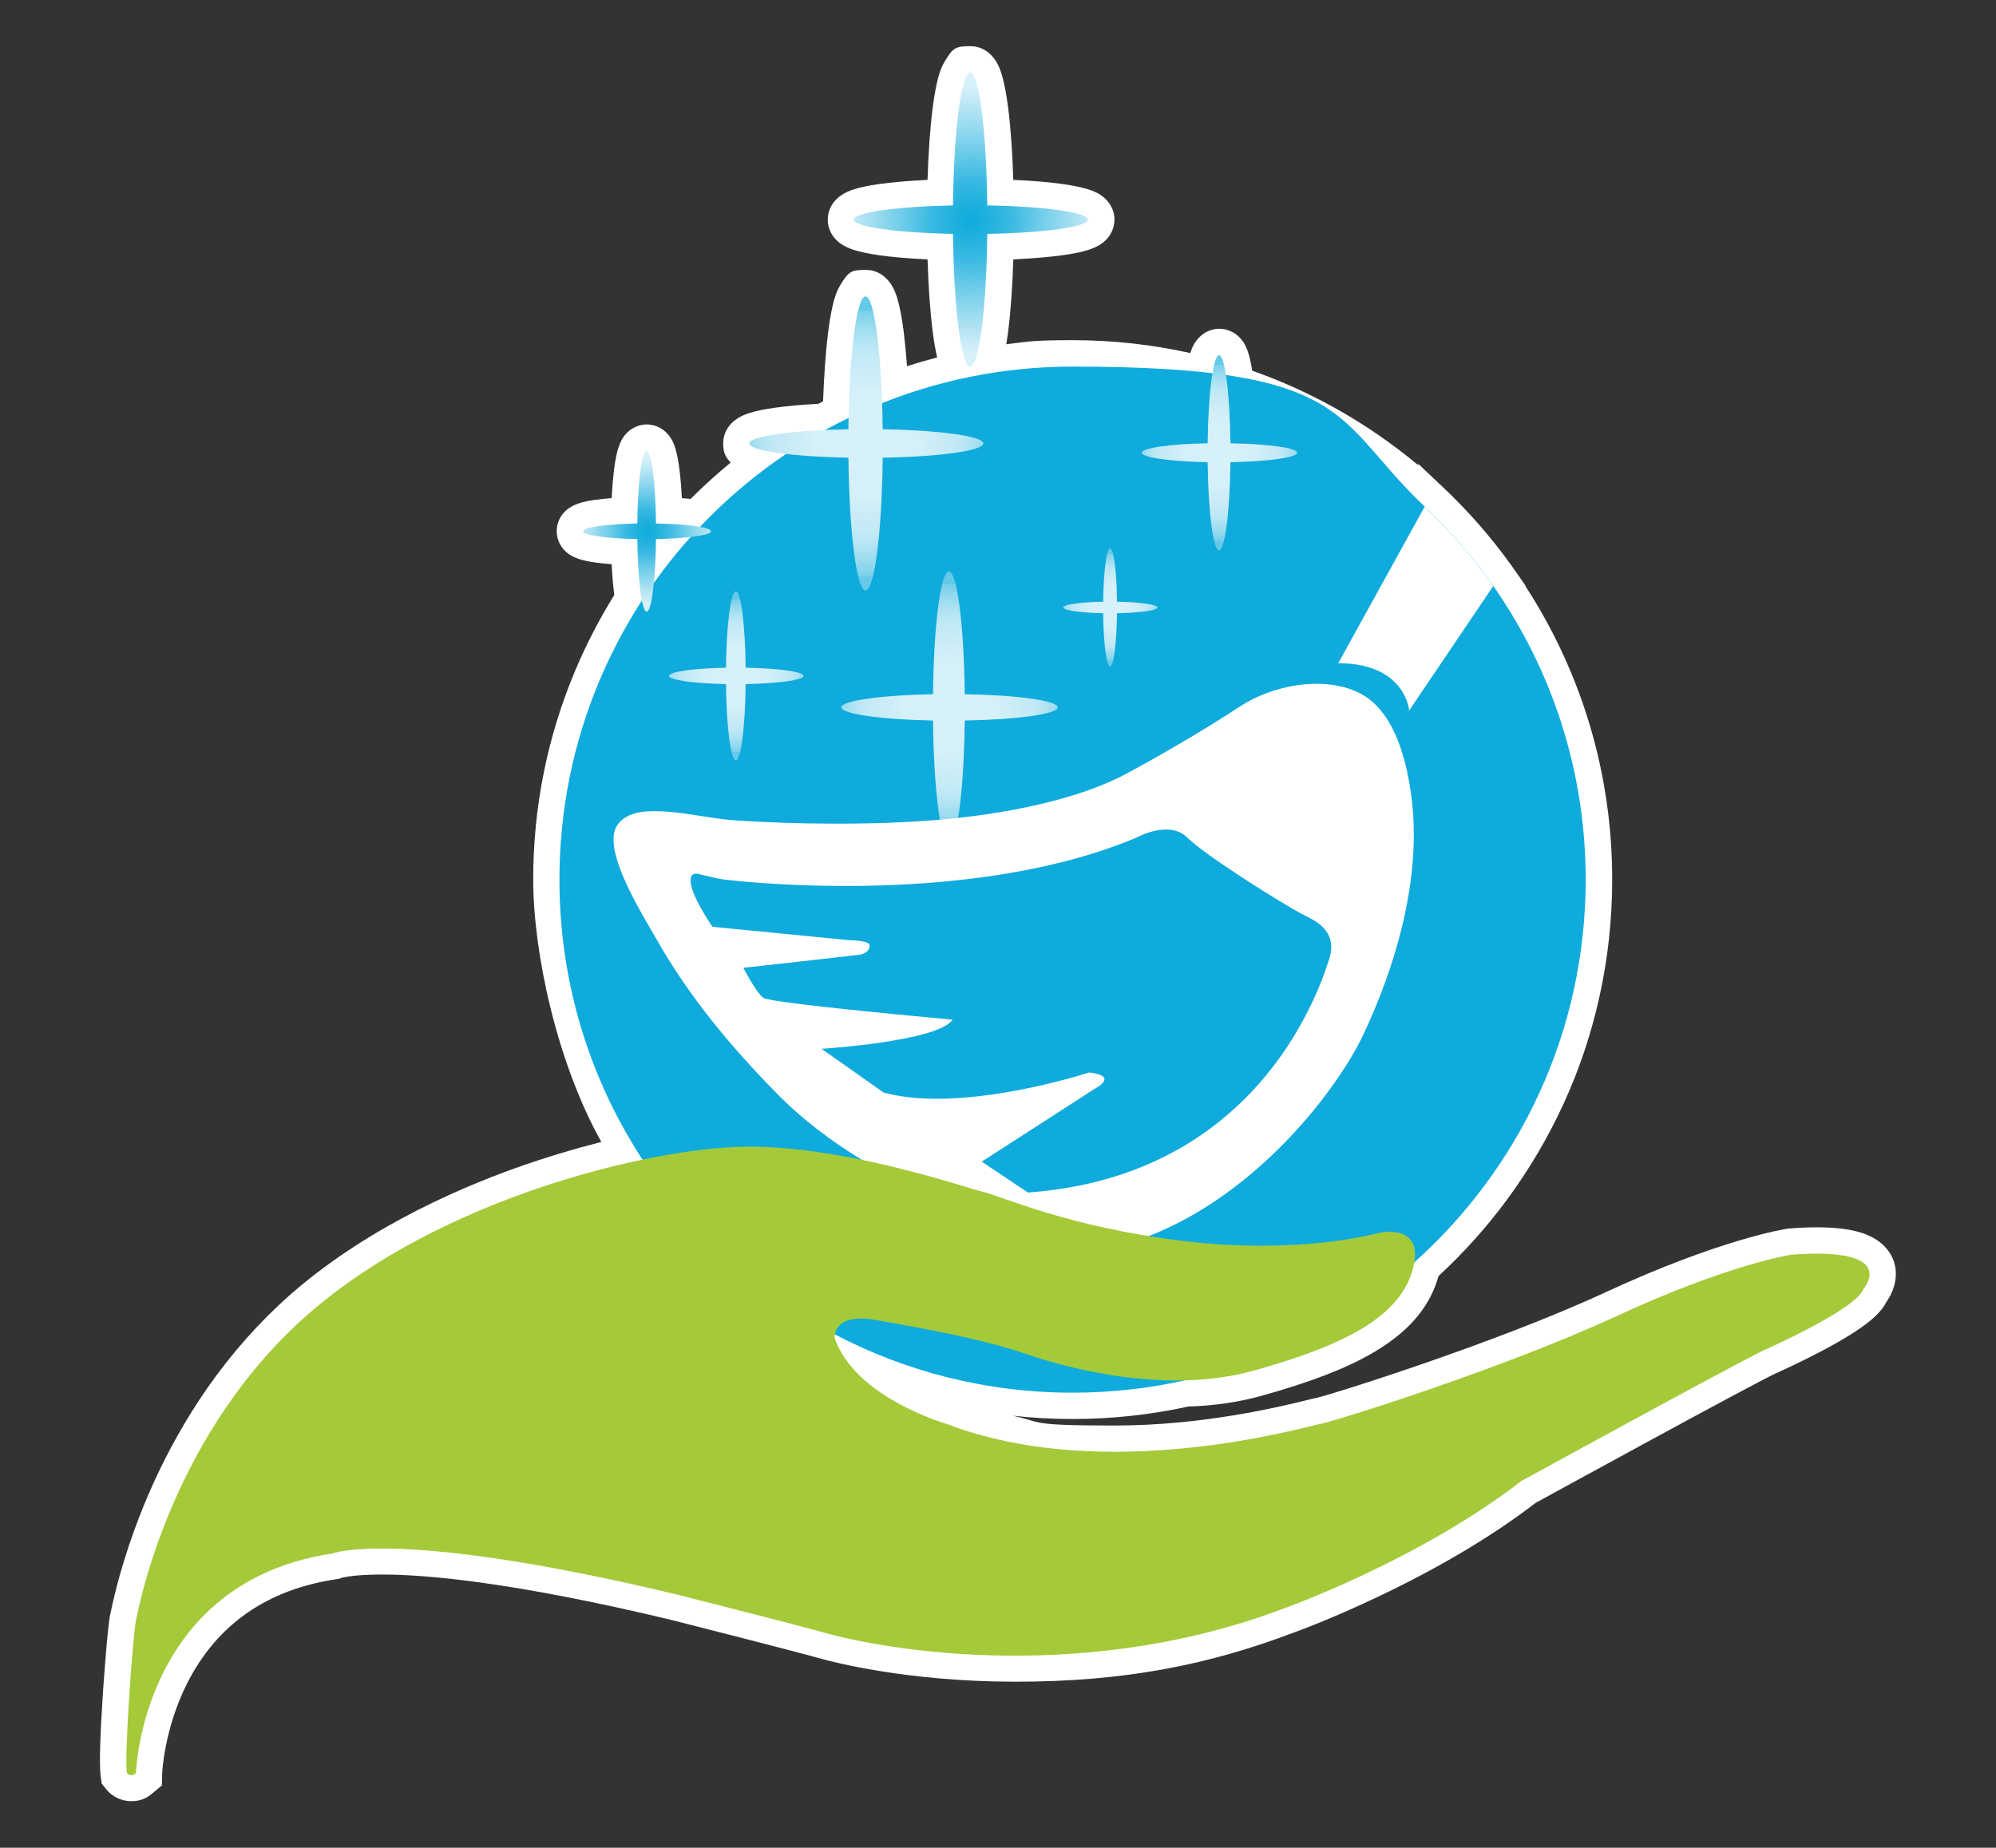
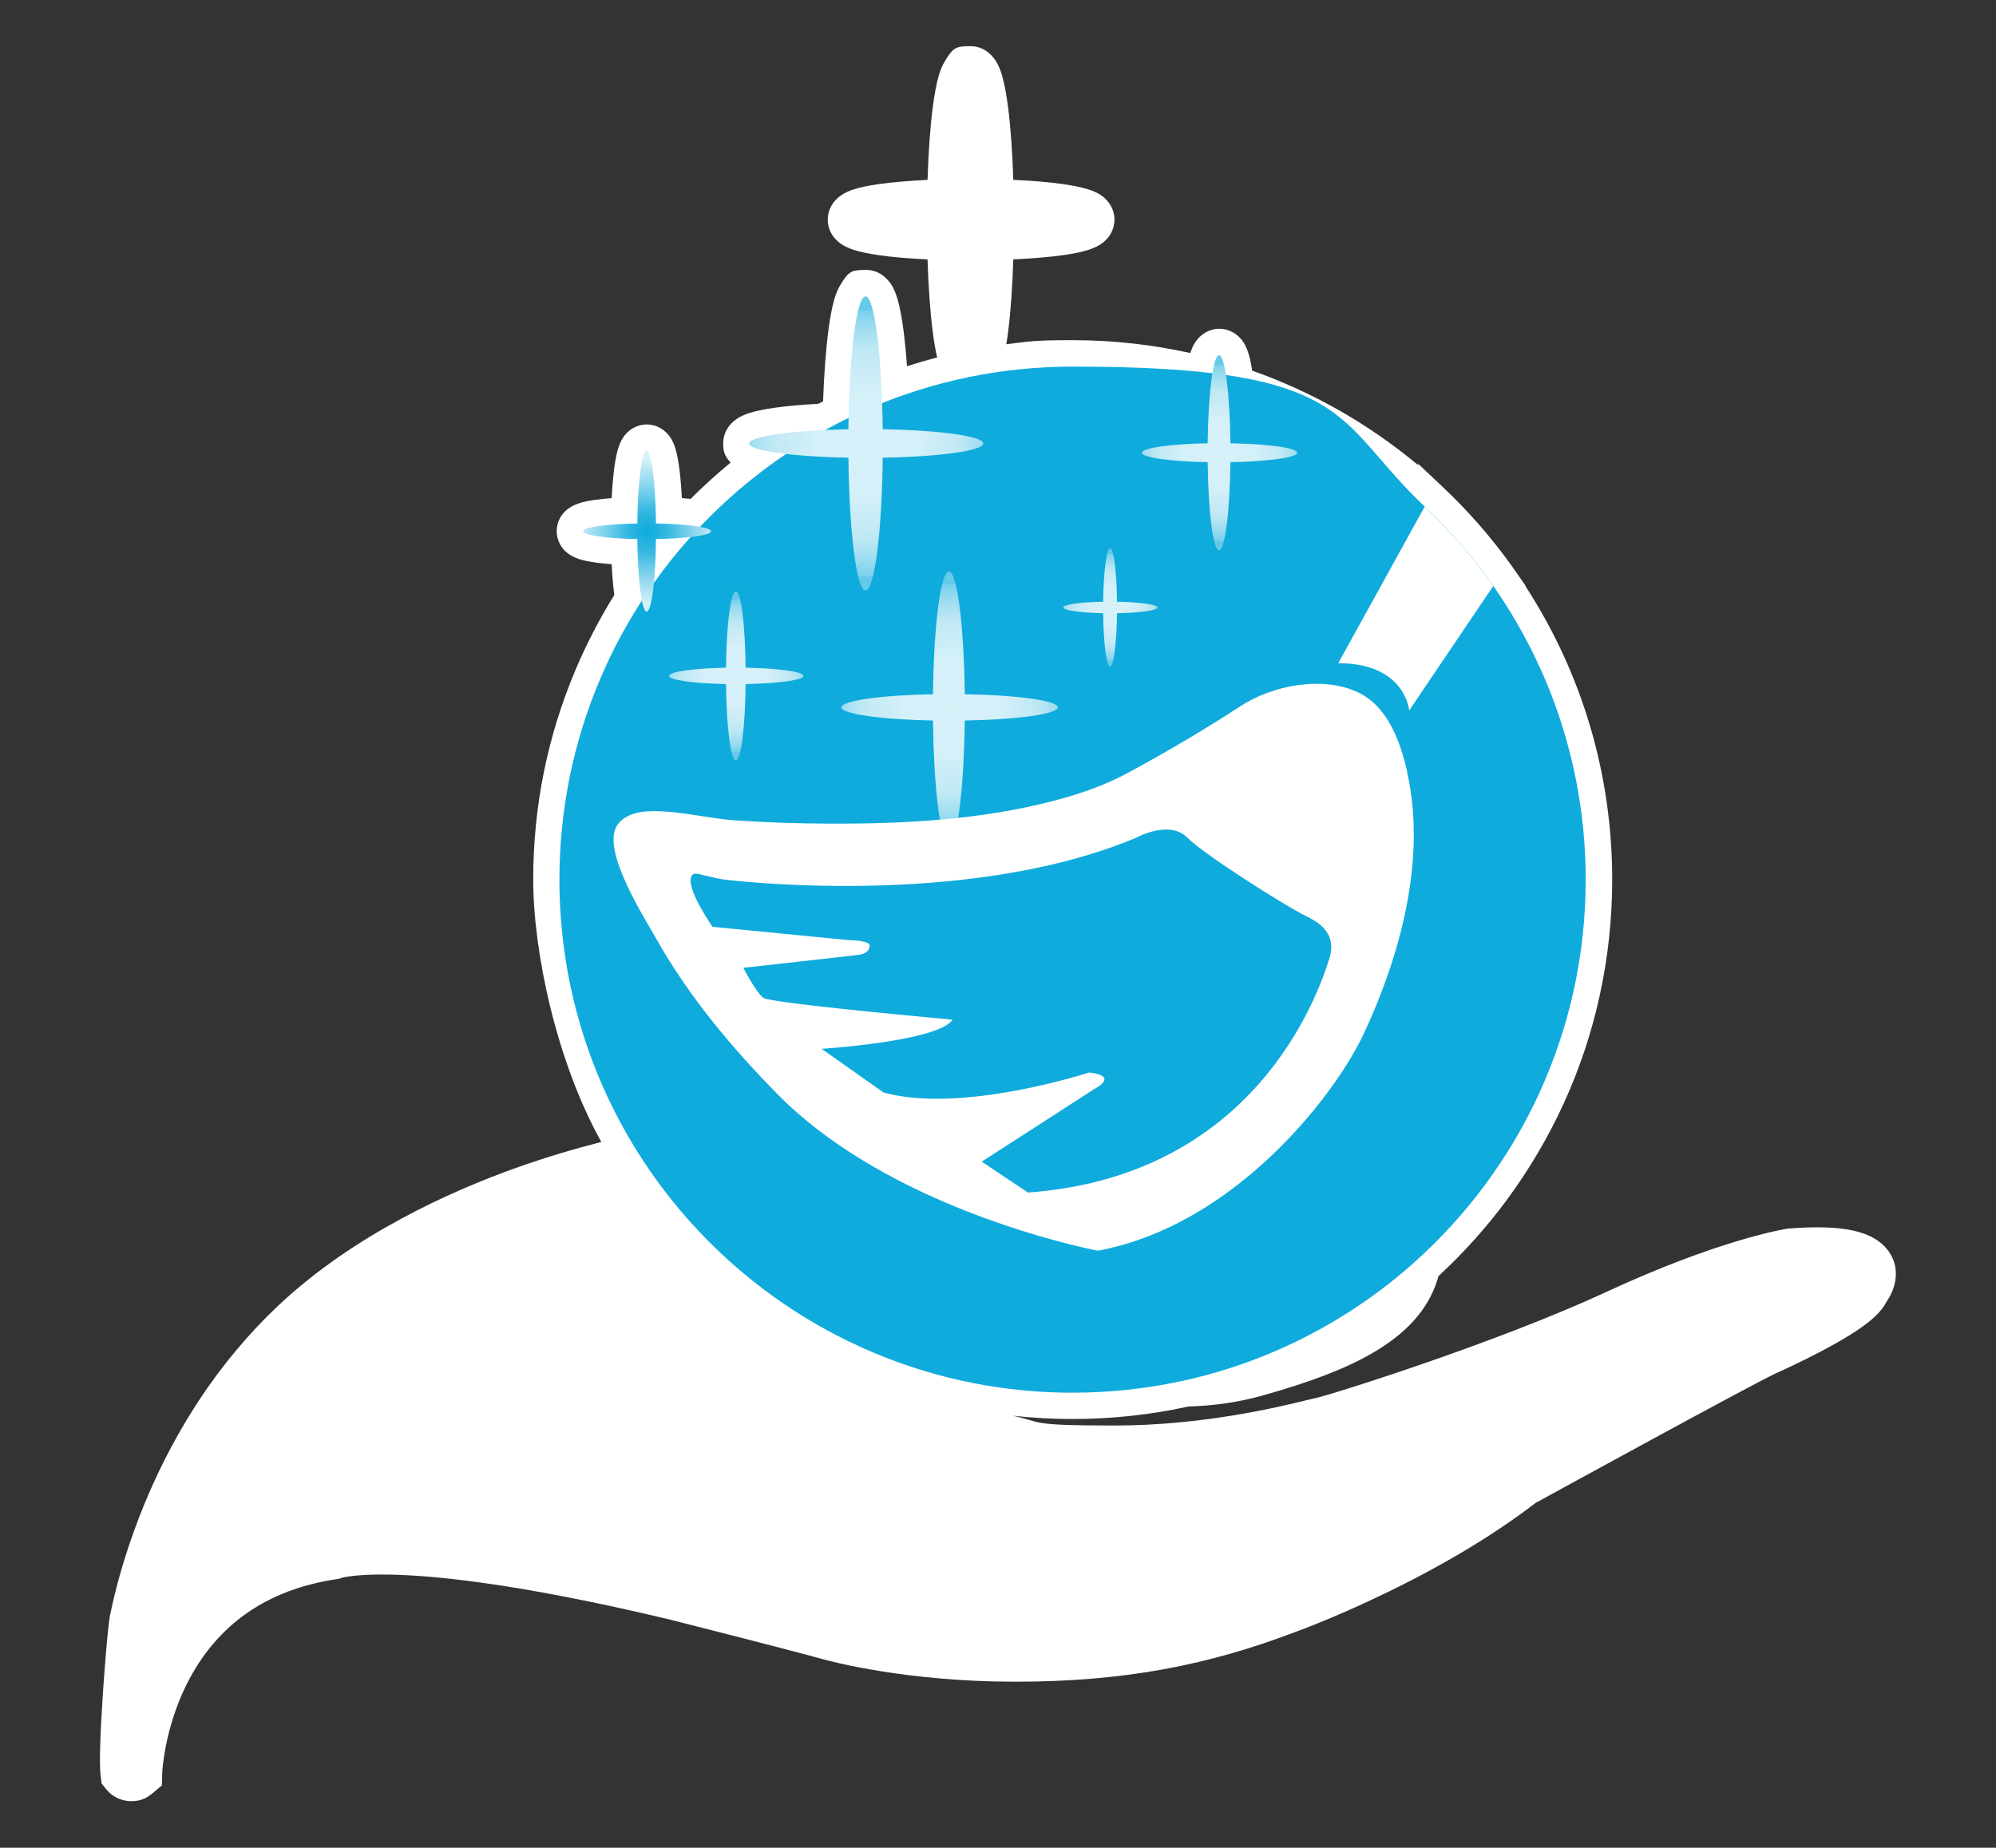
<svg xmlns="http://www.w3.org/2000/svg" xmlns:xlink="http://www.w3.org/1999/xlink" id="Layer_2" version="1.1" viewBox="0 0 2048 1896.2">
  <rect x="0" y="0" width="2048" height="1896.2" fill="#333333" stroke="none" />
  <defs>
    <style>
      .st0 {
        fill: url(#radial-gradient);
      }

      .st1 {
        fill: #fff;
      }

      .st2 {
        fill: #0fabdc;
      }

      .st3 {
        fill: url(#radial-gradient1);
      }

      .st4 {
        fill: url(#radial-gradient6);
      }

      .st5 {
        fill: url(#radial-gradient3);
      }

      .st6 {
        fill: url(#radial-gradient2);
      }

      .st7 {
        fill: url(#radial-gradient5);
      }

      .st8 {
        fill: url(#radial-gradient4);
      }

      .st9 {
        fill: #a4ca39;
      }
    </style>
    <radialGradient id="radial-gradient" cx="974.3" cy="725.9" fx="974.3" fy="725.9" r="126" gradientUnits="userSpaceOnUse">
      <stop offset="0" stop-color="#d7f1f9" />
      <stop offset=".4" stop-color="#d4f0f8" />
      <stop offset=".5" stop-color="#cdedf7" />
      <stop offset=".7" stop-color="#c0e9f5" />
      <stop offset=".8" stop-color="#ade2f2" />
      <stop offset=".9" stop-color="#96daef" />
      <stop offset="1" stop-color="#79d0eb" />
      <stop offset="1" stop-color="#65c9e8" />
    </radialGradient>
    <radialGradient id="radial-gradient1" cx="888.9" cy="455.1" fx="888.9" fy="455.1" r="136.4" xlink:href="#radial-gradient" />
    <radialGradient id="radial-gradient2" cx="996.2" cy="225.4" fx="996.2" fy="225.4" r="136.4" gradientUnits="userSpaceOnUse">
      <stop offset="0" stop-color="#0fabdc" />
      <stop offset=".1" stop-color="#1aafdd" />
      <stop offset=".3" stop-color="#39b9e2" />
      <stop offset=".5" stop-color="#6acbe9" />
      <stop offset=".8" stop-color="#aee2f3" />
      <stop offset="1" stop-color="#d7f1f9" />
    </radialGradient>
    <radialGradient id="radial-gradient3" cx="1251.3" cy="464.6" fx="1251.3" fy="464.6" r="90.5" xlink:href="#radial-gradient" />
    <radialGradient id="radial-gradient4" cx="755.4" cy="693.6" fx="755.4" fy="693.6" r="78.3" xlink:href="#radial-gradient" />
    <radialGradient id="radial-gradient5" cx="1139.3" cy="623.4" fx="1139.3" fy="623.4" r="54.9" xlink:href="#radial-gradient" />
    <radialGradient id="radial-gradient6" cx="663.9" cy="545.2" fx="663.9" fy="545.2" r="74.6" xlink:href="#radial-gradient2" />
  </defs>
  <path class="st1" d="M1941.7,1290.8c-3.6-8-11.8-18.8-30-25.1-12-4.2-27.5-6.2-47.4-6.2-8.6,0-18.1.4-28.3,1.2h-1c0,0-1,.2-1,.2-2.8.4-69.6,11-186.5,65.2-112.2,52-282.6,105.5-297.4,108.6-2.2.4-4.9,1.1-9.9,2.3-26.1,6.4-105.5,25.9-196.3,25.9s-72.9-3.4-105-10.1c20.5,2.3,41.1,3.4,61.8,3.4,40,0,79.9-4.3,118.6-12.8,26.6-.8,51.5-4.5,74.4-10.8,50.2-14,86.3-27.8,113.7-43.6,35.8-20.6,57.8-45.2,67.3-75.2.5-1.4.9-2.9,1.3-4.3,25.8-23.8,49.4-50.1,70.2-78.3,22.7-30.8,42.3-64,58.2-98.7,16.2-35.4,28.6-72.5,36.9-110.5,8.6-39,12.9-79.2,12.9-119.4,0-107.8-30.8-211.6-89.2-301.4l.2-.3-10.6-15.2c-1.3-1.9-2.7-3.9-4.1-5.8-20.6-28.7-44.1-55.6-69.9-79.9,0,0,0,0,0,0l-25.3-23.9-.5,1c-50.9-42.4-108.4-75-170-96.7-1-6.7-2.2-12.2-3.5-16.7-1.4-4.6-3-8.4-4.9-11.6-5.6-9.2-15.1-14.7-25.3-14.7s-19.6,5.5-25.3,14.7c-1.8,2.9-3.2,6.2-4.5,10.2-39.2-8.7-79.5-13.2-120.5-13.2s-45.8,1.4-68.3,4.2c.7-4,1.3-8.4,1.9-13,2.6-20.2,4.4-45.9,5.3-74.1,19.3-.9,36.8-2.4,50.8-4.3,11.1-1.6,19.7-3.3,26.3-5.5,5-1.6,9.1-3.5,12.5-5.7,9-5.9,14.2-15.2,14.2-25.3s-5.2-19.3-14.2-25.3c-3.4-2.3-7.5-4.1-12.5-5.7-6.6-2.1-15.2-3.9-26.3-5.5-14-2-31.5-3.5-50.8-4.3-.9-28.2-2.7-53.8-5.3-74.1-1.8-13.9-3.9-25-6.3-33.2-1.7-5.8-3.7-10.4-6-14.2-2.9-4.7-11.2-15.7-26.4-15.7s-17.8,1.5-26.4,15.7c-2.3,3.8-4.3,8.5-6,14.2-2.4,8.1-4.5,19.3-6.3,33.2-2.6,20.2-4.4,45.9-5.3,74.1-19,.9-36.1,2.4-49.9,4.3-10.9,1.6-19.4,3.3-26,5.5-5,1.6-9,3.5-12.4,5.8-8.9,5.9-14.1,15.1-14.1,25.2s5.1,19.2,14.1,25.2c3.4,2.3,7.5,4.1,12.4,5.8,6.6,2.1,15.1,3.9,26,5.5,13.7,2,30.9,3.4,49.9,4.3.9,28.2,2.7,53.9,5.3,74.1,1.3,10.4,2.9,19.3,4.6,26.5-10.4,2.7-20.7,5.7-31,9-.9-13.1-2.1-25.1-3.4-35.7-1.8-13.9-3.9-25-6.3-33.2-1.7-5.8-3.7-10.4-6-14.2-2.9-4.7-11.2-15.7-26.4-15.7s-17.8,1.5-26.4,15.7c-2.3,3.8-4.3,8.5-6,14.2-2.4,8.1-4.5,19.3-6.3,33.2-2.5,19.7-4.3,44.6-5.3,71.8-1.6.8-3.2,1.7-4.8,2.5-17.1.9-32.6,2.3-45.2,4.1-10.9,1.6-19.4,3.3-26,5.5-5,1.6-9,3.5-12.4,5.8-8.9,5.9-14.1,15.1-14.1,25.2s2.7,14.2,7.7,19.7c-14,11.5-27.5,23.7-40.3,36.5-.3.3-.5.5-.8.8-2.9-.3-5.9-.6-9-.8-.6-11.4-1.4-21.8-2.6-30.5-1.1-8.3-2.3-14.9-3.9-20-1.2-4.2-2.7-7.7-4.6-10.7-5.5-9-14.8-14.4-24.9-14.4s-19.4,5.4-24.9,14.4c-1.8,3-3.3,6.5-4.6,10.7-1.5,5.1-2.8,11.7-3.9,20-1.1,8.7-2,19.1-2.6,30.5-6.4.5-12.2,1.1-17.2,1.8-6.7.9-12,2.1-16.3,3.5-21.3,6.9-22.9,23.6-22.9,28.6s1.7,21.7,22.9,28.6c4.3,1.4,9.6,2.5,16.3,3.5,5,.7,10.8,1.3,17.2,1.8.6,11.4,1.4,21.9,2.6,30.5,0,.4,0,.7.1,1.1-15.2,24.5-28.5,50.1-39.7,76.6-28.9,68.3-43.5,140.7-43.5,215.4s24.1,187.3,69.9,269.3c-28.3,7.2-57.2,15.9-85.3,25.8-69.3,24.6-168.2,69.1-245.4,141.4-30.6,28.7-58.4,61.9-82.6,98.7-19.6,30-37.1,62.5-51.8,96.8-11.8,27.5-28,70.6-38.4,120.3-.2.8-.3,1.4-.4,1.8-2.9,13.1-7.2,76.5-7.4,79.1-3.1,46.3-3.9,75.6-2.4,87l1,7.5,4.7,5.9c6.1,7.6,15.7,12.2,25.5,12.2s15.7-2.9,22.2-8.3l9.4-7.9.3-12.1c0-1.8,2.2-46,25.4-92.2,30.4-60.5,81.9-96.6,153.3-107.3l3.2-.5,2.2-.9c1.9-.5,13.6-3.4,41.3-3.4,46.6,0,135.6,8,295.8,46.3,5.1,1.3,122.3,31,156,40.4,8.5,2.4,86.4,23.3,198.1,23.3s197.8-17,286.2-50.6c3.6-1.3,37.5-13.6,83.9-35.6,63.9-30.2,119-62.9,163.8-97.3,21-11.5,215-117.8,245.7-132.6,3.4-1.5,26.1-11.7,49.8-24.3,42.7-22.7,58.1-36.8,64.4-49.3,8.1-11.4,13.8-28.8,6.1-45.6Z" />
  <g>
    <path class="st2" d="M1627,902.7c0,156-67.9,296.2-175.7,392.6-65.7,58.8-146.3,101.3-235.4,121.2-37.1,8.3-75.7,12.7-115.4,12.7-88,0-171-21.6-243.9-59.8-80.2-42-148.2-104-197.4-179.4-53.9-82.6-85.2-181.3-85.2-287.3,0-290.8,235.7-526.5,526.5-526.5s267,54.6,361.3,143.6c26.1,24.7,49.8,52,70.4,81.5,59.7,85.4,94.8,189.3,94.8,301.4Z" />
    <path class="st0" d="M1085.3,725.9c0-6.9-41.5-12.6-95.4-13.5-.8-70.7-7.8-125.9-16.3-125.9s-15.5,55.3-16.3,125.9c-53.2,1-94,6.7-94,13.5s40.8,12.5,94,13.5c.8,70.7,7.8,125.9,16.3,125.9s15.5-55.2,16.3-125.9c53.9-.9,95.4-6.6,95.4-13.5Z" />
    <path class="st3" d="M1009,455.1c0-7.5-44.9-13.6-103.3-14.6-.9-76.5-8.4-136.3-17.6-136.3s-16.8,59.8-17.6,136.3c-57.6,1.1-101.8,7.2-101.8,14.6s44.1,13.5,101.8,14.6c.9,76.5,8.4,136.3,17.6,136.3s16.8-59.8,17.6-136.3c58.4-1,103.3-7.2,103.3-14.6Z" />
-     <path class="st6" d="M1116.3,225.4c0-7.5-44.9-13.6-103.3-14.6-.9-76.5-8.4-136.3-17.6-136.3s-16.8,59.8-17.6,136.3c-57.6,1.1-101.8,7.2-101.8,14.6s44.1,13.5,101.8,14.6c.9,76.5,8.4,136.3,17.6,136.3s16.8-59.8,17.6-136.3c58.4-1,103.3-7.2,103.3-14.6Z" />
    <path class="st5" d="M1331,464.6c0-5-29.8-9-68.5-9.7-.6-50.7-5.6-90.4-11.7-90.4s-11.1,39.7-11.7,90.4c-38.2.7-67.5,4.8-67.5,9.7s29.3,9,67.5,9.7c.6,50.7,5.6,90.4,11.7,90.4s11.1-39.7,11.7-90.4c38.7-.7,68.5-4.8,68.5-9.7Z" />
    <path class="st8" d="M824.4,693.6c0-4.3-25.8-7.8-59.3-8.4-.5-43.9-4.8-78.3-10.1-78.3s-9.6,34.3-10.1,78.3c-33.1.6-58.4,4.1-58.4,8.4s25.3,7.8,58.4,8.4c.5,43.9,4.8,78.3,10.1,78.3s9.6-34.3,10.1-78.3c33.5-.6,59.3-4.1,59.3-8.4Z" />
    <path class="st7" d="M1187.6,623.4c0-3-18.1-5.5-41.5-5.9-.3-30.8-3.4-54.8-7.1-54.8s-6.7,24.1-7.1,54.8c-23.2.4-40.9,2.9-40.9,5.9s17.8,5.4,40.9,5.9c.3,30.8,3.4,54.8,7.1,54.8s6.7-24.1,7.1-54.8c23.5-.4,41.5-2.9,41.5-5.9Z" />
    <path class="st4" d="M729.5,545.2c0-4.1-24.5-7.5-56.4-8-.5-41.8-4.6-74.5-9.6-74.5s-9.2,32.7-9.6,74.5c-31.5.6-55.6,3.9-55.6,8s24.1,7.4,55.6,8c.5,41.8,4.6,74.5,9.6,74.5s9.2-32.7,9.6-74.5c31.9-.6,56.4-3.9,56.4-8Z" />
    <path class="st1" d="M1532.2,601.3l-86.3,127.8s-3.7-48.5-72.8-48.5l88.7-160.7c26.1,24.7,49.8,52,70.4,81.5Z" />
    <path class="st1" d="M1444,792.5c-7-30.9-19.9-67.6-50.8-82.1-36.6-17.2-87.9-7-120.6,14.4-37.1,24.2-75.3,46.6-114.3,67.8-24.2,13.2-50.5,22.2-77.1,29.2-75,19.6-154.1,23.8-231.4,23.4-31.3-.1-62.6-1.2-93.9-3.2-17.8-1.1-36.4-4.8-54.7-7.3-12.9-1.7-25.8-2.8-38.1-2-12,.8-24.9,5.2-30.7,15.7-14.2,26.1,28.1,92.1,40.9,114.9,33.3,59,77.2,111.6,124.6,159.7,25.6,26,55.4,48.3,86.4,67.2,113.2,69.2,242.2,93.3,242.2,93.3,18.1-3.4,35.5-8.5,52.2-15,113.1-44.1,194.3-151.8,220.3-207.1,29.9-63.5,67.2-169.9,44.8-268.8ZM1363.8,984.2c-12,38.3-76.9,222.8-309.1,239.6l-47.4-31.7,115.8-74.7s26.1-13.1-5.6-16.8c0,0-130.7,42.9-211,20.5l-63.5-44.8s119.5-7.5,134.4-29.9c0,0-186.7-16.8-194.2-22.4-7.5-5.6-20.5-30.8-20.5-30.8,0,0,115.1-12.8,118.9-13.4,0,0,11.2-1.2,10.6-10,0,0,1.2-4.4-21.2-5l-140-13.7s-16.8-24.9-20.5-38c0,0-8.1-21.2,8.7-15.6,0,0,17.4,4.3,23,5,0,0,246.4,31.7,423.8-42.9,0,0,33.6-18.7,52.3,0,18.7,18.7,100.1,69.4,117.6,78.4,12.1,6.2,37.3,16.3,28,46Z" />
-     <path class="st9" d="M139.5,1819.6s5.6-196,201.6-225.4c0,0,65.8-26.6,352.9,42,0,0,121.8,30.8,156.8,40.6s246.4,57.4,467.7-26.6c0,0,137.2-49,242.2-130.2,0,0,217-119,249.2-134.4,0,0,95.2-42,102.2-63,0,0,37.8-43.4-74.2-35,0,0-64.4,9.8-179.2,63s-288.4,107.8-303.8,110.6-219.8,63-383.7,0c0,0-93.8-26.6-114.8-88.2,0,0-2.8-26.6,43.4-18.2,46.2,8.4,105,18.2,154,35s147,40.6,232.4,16.8,147-51.8,162.4-100.8-28-42-33.6-40.6-82.6,22.4-200.2,8.4-187.6-46.2-205.8-50.4-149.8-50.4-253.4-46.2-319.2,58.8-450.9,182c-131.6,123.2-162.4,291.2-165.2,303.8s-12.1,135.4-9.3,156.8c0,0,3.7,4.7,9.3,0Z" />
  </g>
</svg>